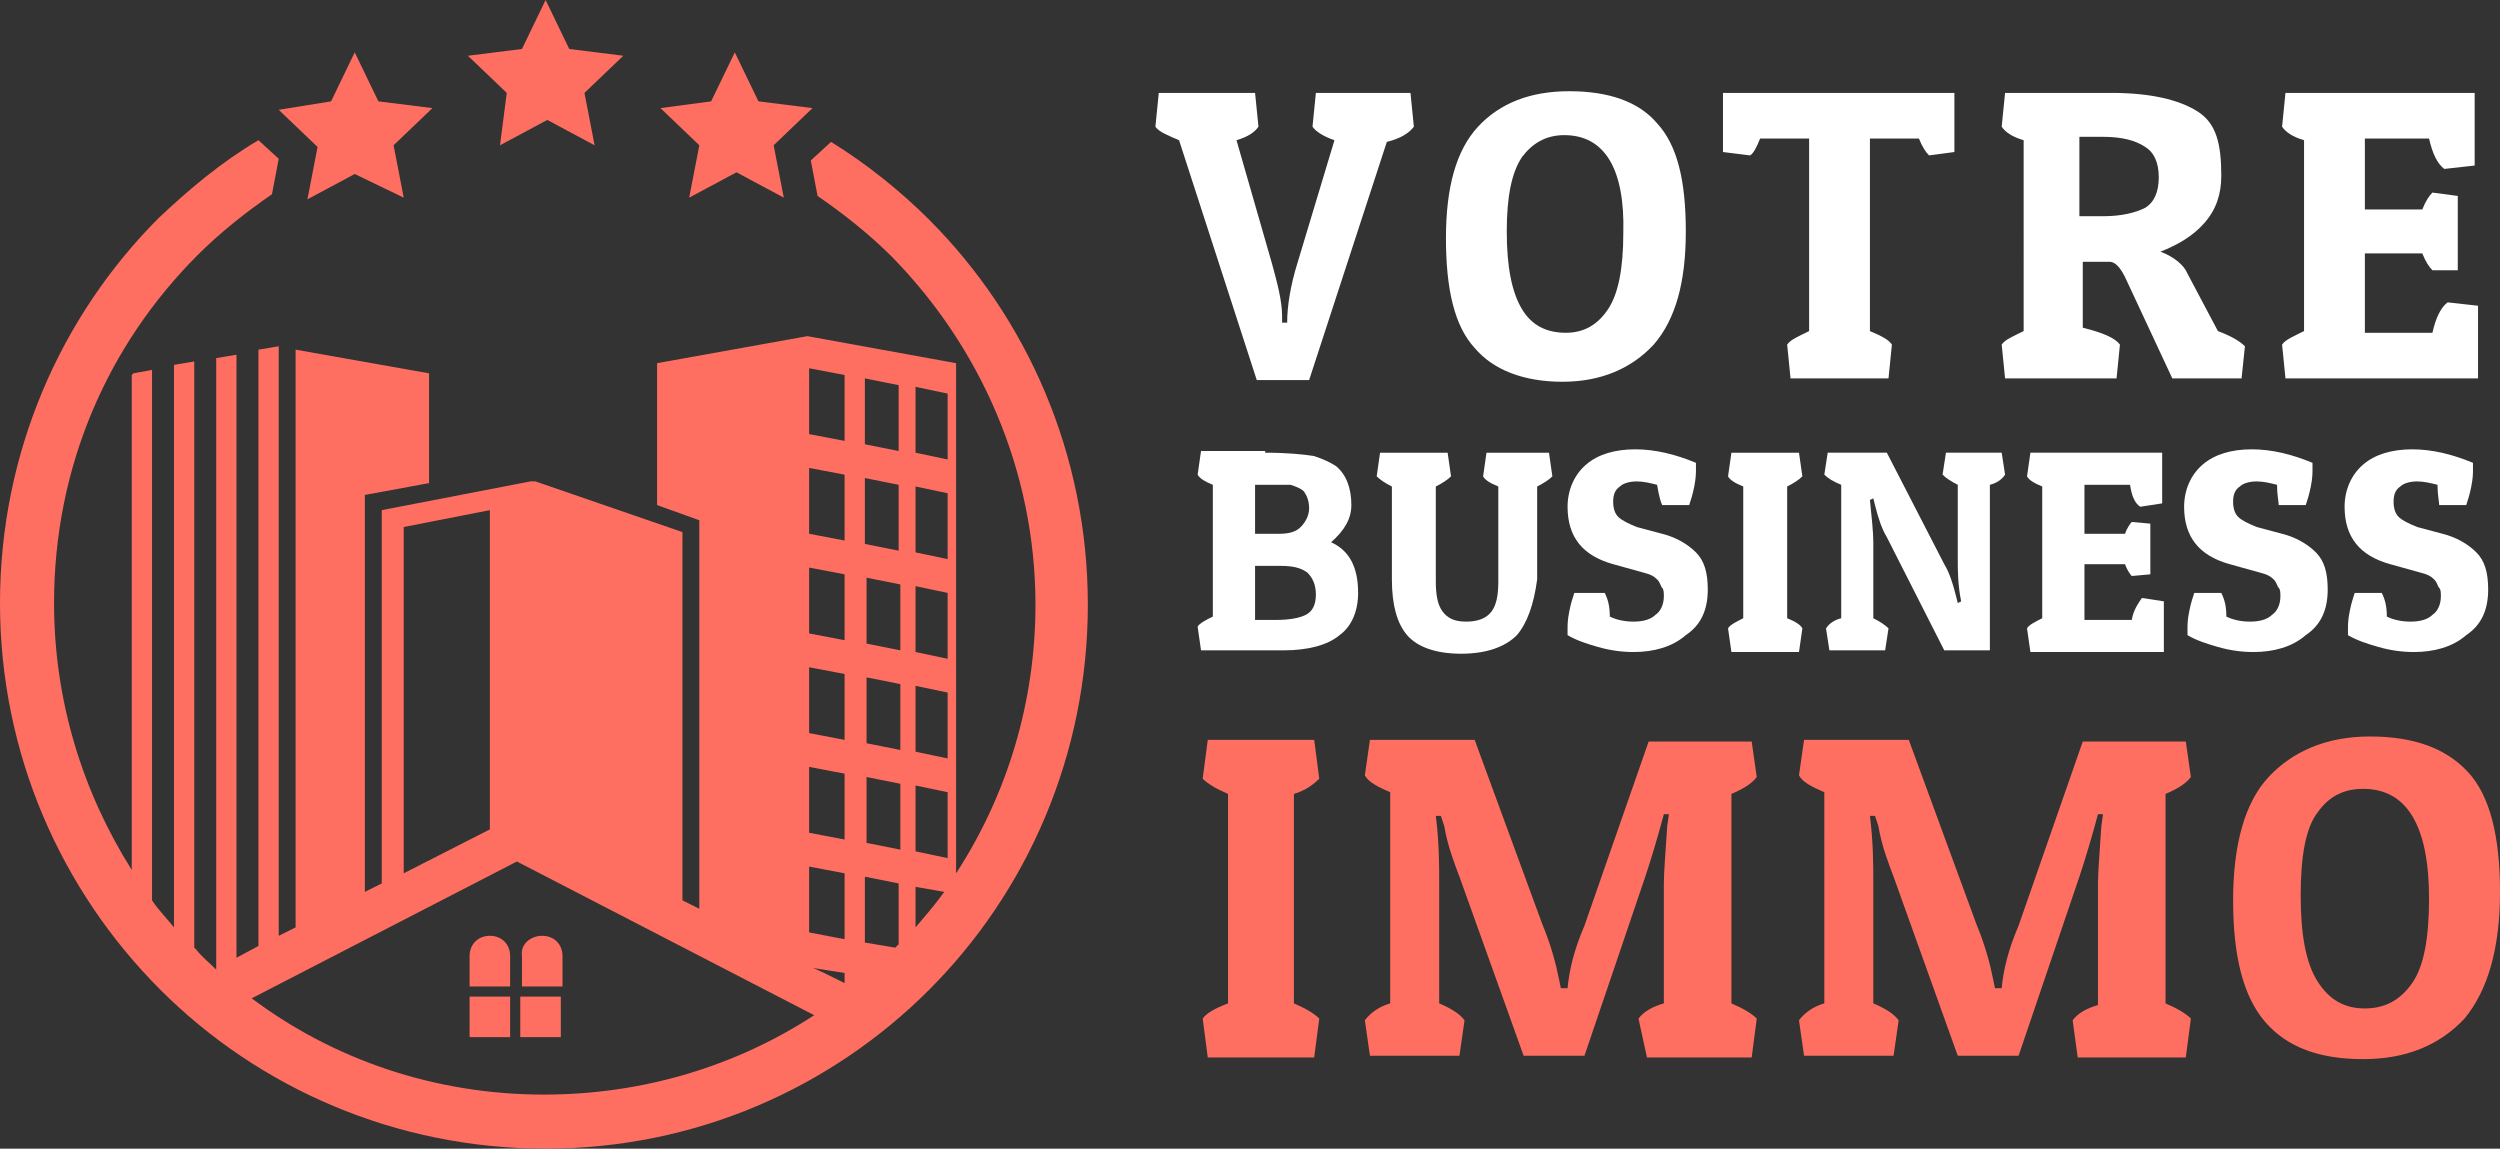
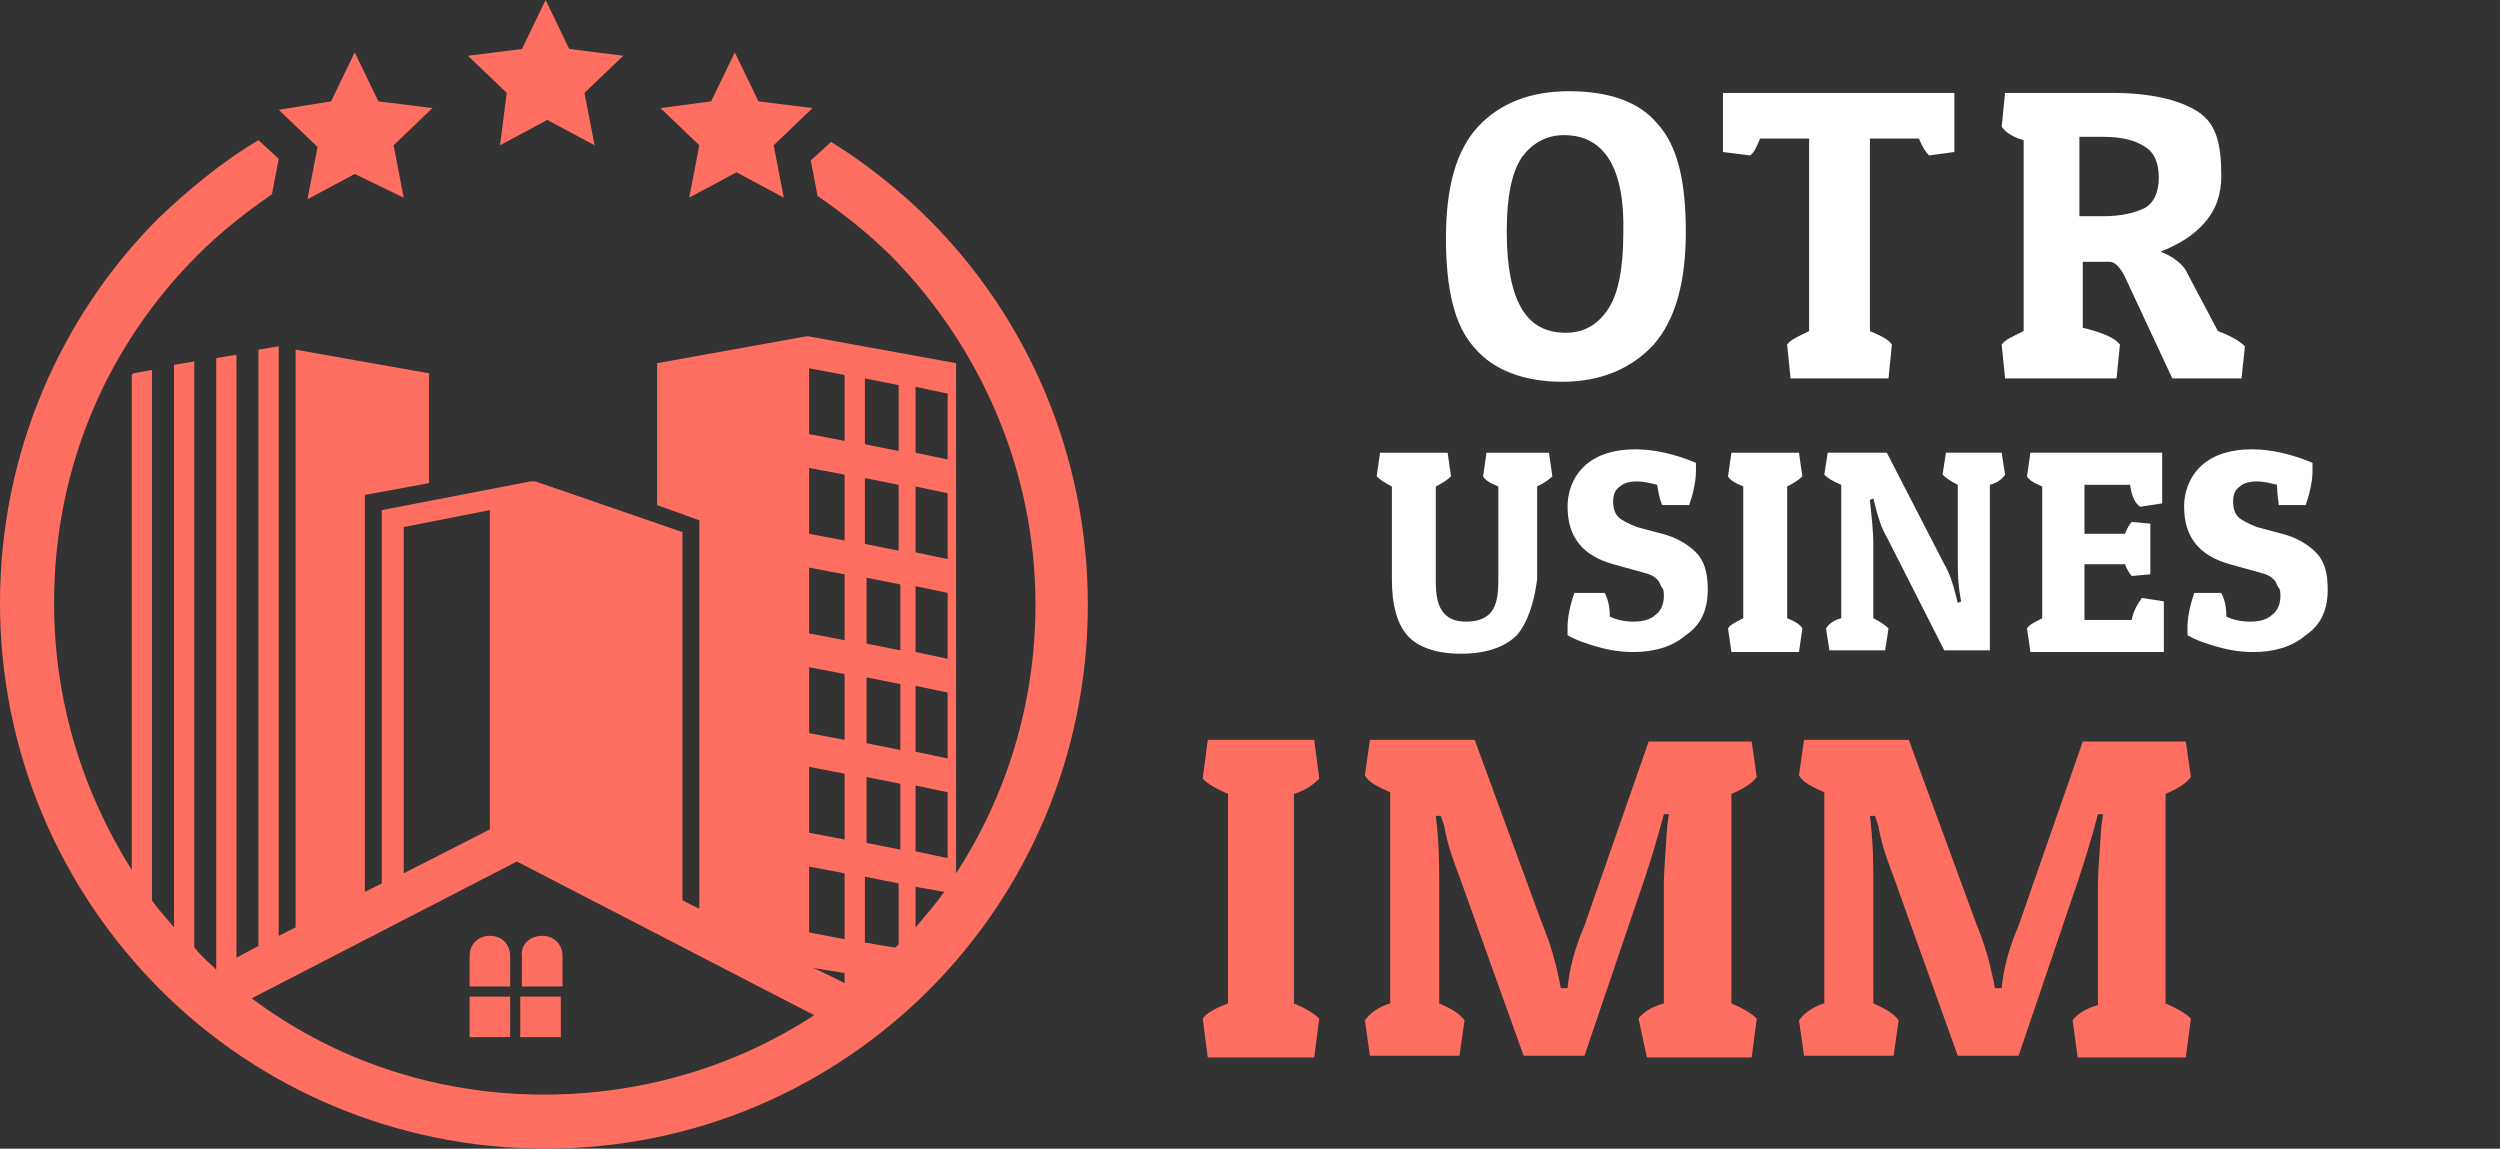
<svg xmlns="http://www.w3.org/2000/svg" version="1.1" id="Layer_1" x="0px" y="0px" width="148px" height="68px" viewBox="0 0 148 68" style="enable-background:new 0 0 148 68;" xml:space="preserve">
  <rect x="0" y="0" width="148" height="68" fill="#333333" stroke="none" />
  <style type="text/css">
	.st0{fill:#FFFFFF;}
	.st1{fill:#FF6F61;}
	.st2{fill-rule:evenodd;clip-rule:evenodd;fill:#FF6F61;}
</style>
  <g>
    <g>
-       <path class="st0" d="M74.4,22.5L69.8,8.3c-0.7-0.3-1.2-0.5-1.4-0.8l0.2-2h5.7l0.2,2c-0.2,0.3-0.6,0.6-1.3,0.8l2.1,7.3    c0.3,1.1,0.6,2.2,0.6,3.1l0,0.4h0.3c0-1,0.2-2.2,0.6-3.5l2.2-7.3c-0.6-0.2-1.1-0.5-1.3-0.8l0.2-2h5.6l0.2,2    c-0.3,0.4-0.8,0.7-1.6,0.9l-4.6,14.1H74.4z" />
      <path class="st0" d="M92.5,22.6c-2.3,0-4.1-0.7-5.2-2c-1.2-1.3-1.7-3.5-1.7-6.5s0.6-5.2,1.9-6.6s3.1-2.1,5.4-2.1s4.1,0.6,5.2,1.9    c1.2,1.3,1.7,3.4,1.7,6.4s-0.6,5.2-1.9,6.7C96.6,21.8,94.8,22.6,92.5,22.6z M90.1,9.3c-0.6,0.9-0.9,2.3-0.9,4.4    c0,2.1,0.3,3.6,0.9,4.6c0.6,1,1.5,1.4,2.6,1.4s1.9-0.5,2.5-1.4c0.6-0.9,0.9-2.4,0.9-4.5C96.2,10,95,8,92.6,8    C91.5,8,90.7,8.5,90.1,9.3z" />
      <path class="st0" d="M115.7,5.5V9l-1.5,0.2c-0.2-0.2-0.4-0.5-0.6-1h-2.9v11.4c0.7,0.3,1.1,0.5,1.3,0.8l-0.2,2H106l-0.2-2    c0.2-0.3,0.7-0.5,1.3-0.8V8.2h-2.9c-0.2,0.5-0.4,0.9-0.6,1L102,9V5.5H115.7z" />
      <path class="st0" d="M131.5,10.4c0,1.1-0.3,2-1,2.8c-0.7,0.8-1.6,1.3-2.6,1.7c0.8,0.3,1.4,0.8,1.6,1.3l1.8,3.4    c0.8,0.3,1.3,0.6,1.6,0.9l-0.2,1.9h-4.1l-2.8-6c-0.3-0.6-0.6-0.9-0.9-0.9h-1.6v3.9c1.2,0.3,1.9,0.6,2.2,1l-0.2,2h-6.6l-0.2-2    c0.2-0.3,0.7-0.5,1.3-0.8V8.3c-0.7-0.2-1.1-0.5-1.3-0.8l0.2-2h6.3c2.3,0,4,0.4,5.1,1.1S131.5,8.5,131.5,10.4z M124.5,8.1h-1.4v4.7    h1.4c1.1,0,1.9-0.2,2.5-0.5c0.5-0.3,0.8-0.9,0.8-1.8c0-0.9-0.3-1.5-0.8-1.8C126.4,8.3,125.6,8.1,124.5,8.1z" />
-       <path class="st0" d="M146.7,22.4h-11.4l-0.2-2c0.2-0.3,0.7-0.5,1.3-0.8V8.3c-0.7-0.2-1.1-0.5-1.3-0.8l0.2-2h11.2v4.3l-1.8,0.2    c-0.4-0.3-0.7-0.9-0.9-1.8H140v4.2h3.4c0.2-0.5,0.4-0.8,0.6-1l1.5,0.2v4.4L144,16c-0.2-0.2-0.4-0.5-0.6-1H140v4.7h4    c0.2-0.9,0.5-1.5,0.9-1.8l1.8,0.2V22.4z" />
-       <path class="st0" d="M74.9,26.8c1.3,0,2.3,0.1,2.9,0.2c0.6,0.2,1,0.4,1.3,0.6c0.6,0.5,0.9,1.3,0.9,2.3c0,0.8-0.4,1.5-1.2,2.2    c1.1,0.5,1.6,1.5,1.6,3c0,1.1-0.4,2-1.1,2.5c-0.7,0.6-1.9,0.9-3.3,0.9h-4.9l-0.2-1.4c0.1-0.2,0.5-0.4,0.9-0.6v-7.8    c-0.5-0.2-0.8-0.4-0.9-0.6l0.2-1.4H74.9z M75.2,28.7h-0.9v2.9h1.4c0.6,0,1-0.1,1.3-0.4c0.3-0.3,0.5-0.7,0.5-1.1    c0-0.4-0.1-0.7-0.3-1c-0.2-0.2-0.5-0.3-0.8-0.4C76.1,28.7,75.7,28.7,75.2,28.7z M75.8,33.5h-1.5v3.2h1.2c0.8,0,1.4-0.1,1.8-0.3    s0.6-0.6,0.6-1.2c0-0.6-0.2-1-0.5-1.3C77,33.6,76.5,33.5,75.8,33.5z" />
      <path class="st0" d="M89.8,37.6c-0.7,0.7-1.8,1.1-3.3,1.1s-2.6-0.4-3.2-1.1c-0.6-0.7-0.9-1.8-0.9-3.3v-5.5    c-0.4-0.2-0.7-0.4-0.9-0.6l0.2-1.4h4l0.2,1.4c-0.2,0.2-0.5,0.4-0.9,0.6v5.6c0,0.8,0.1,1.4,0.4,1.8c0.3,0.4,0.7,0.6,1.4,0.6    c0.7,0,1.2-0.2,1.5-0.6c0.3-0.4,0.4-1,0.4-1.8v-5.6c-0.5-0.2-0.8-0.4-0.9-0.6l0.2-1.4h3.7l0.2,1.4c-0.2,0.2-0.5,0.4-0.9,0.6v5.5    C90.8,35.8,90.4,36.9,89.8,37.6z" />
      <path class="st0" d="M98.1,28.7c-0.4-0.1-0.8-0.2-1.2-0.2s-0.8,0.1-1,0.3c-0.3,0.2-0.4,0.5-0.4,0.9s0.1,0.7,0.3,0.9    s0.6,0.4,1.1,0.6l1.5,0.4c0.8,0.2,1.5,0.6,2,1.1c0.5,0.5,0.7,1.2,0.7,2.2c0,1.2-0.4,2.1-1.3,2.7c-0.8,0.7-1.9,1-3.1,1    c-0.7,0-1.4-0.1-2.1-0.3c-0.7-0.2-1.3-0.4-1.8-0.7c0-0.1,0-0.2,0-0.4c0-0.2,0-0.5,0.1-1c0.1-0.5,0.2-0.8,0.3-1.1H95    c0.2,0.4,0.3,0.8,0.3,1.4c0.4,0.2,0.9,0.3,1.4,0.3s1-0.1,1.3-0.4c0.3-0.2,0.5-0.6,0.5-1.1c0-0.2,0-0.4-0.1-0.5s-0.1-0.3-0.3-0.5    c-0.2-0.2-0.4-0.3-0.8-0.4l-1.8-0.5c-1.8-0.5-2.7-1.6-2.7-3.4c0-1,0.4-1.9,1.1-2.5s1.7-0.9,2.9-0.9c1.2,0,2.4,0.3,3.6,0.8    c0,0.1,0,0.2,0,0.4c0,0.2,0,0.5-0.1,1c-0.1,0.5-0.2,0.8-0.3,1.1h-1.6C98.3,29.7,98.2,29.3,98.1,28.7z" />
      <path class="st0" d="M106.5,26.8l0.2,1.4c-0.2,0.2-0.5,0.4-0.9,0.6v7.8c0.5,0.2,0.8,0.4,0.9,0.6l-0.2,1.4h-4l-0.2-1.4    c0.1-0.2,0.5-0.4,0.9-0.6v-7.8c-0.5-0.2-0.8-0.4-0.9-0.6l0.2-1.4H106.5z" />
      <path class="st0" d="M110.9,32.1v4.5c0.4,0.2,0.7,0.4,0.9,0.6l-0.2,1.3h-3.3l-0.2-1.3c0.2-0.3,0.5-0.5,0.9-0.6v-7.9    c-0.5-0.2-0.8-0.4-1-0.6l0.2-1.3h3.5l3.4,6.6c0.3,0.5,0.5,1.1,0.7,1.9l0.1,0.4l0.2-0.1c-0.2-1-0.2-1.8-0.2-2.5v-4.4    c-0.4-0.2-0.7-0.4-0.9-0.6l0.2-1.3h3.3l0.2,1.3c-0.2,0.3-0.5,0.5-0.9,0.6v9.8h-2.7l-3.4-6.7c-0.3-0.5-0.5-1.1-0.7-1.9l-0.1-0.4    l-0.2,0.1C110.8,30.6,110.9,31.5,110.9,32.1z" />
      <path class="st0" d="M128.1,38.6h-7.9l-0.2-1.4c0.1-0.2,0.5-0.4,0.9-0.6v-7.8c-0.5-0.2-0.8-0.4-0.9-0.6l0.2-1.4h7.8v3l-1.3,0.2    c-0.3-0.2-0.5-0.6-0.6-1.3h-2.7v2.9h2.4c0.1-0.3,0.3-0.6,0.4-0.7l1.1,0.1v3l-1.1,0.1c-0.1-0.1-0.3-0.4-0.4-0.7h-2.4v3.3h2.8    c0.1-0.6,0.4-1,0.6-1.3l1.3,0.2V38.6z" />
      <path class="st0" d="M134.8,28.7c-0.4-0.1-0.8-0.2-1.2-0.2s-0.8,0.1-1,0.3c-0.3,0.2-0.4,0.5-0.4,0.9s0.1,0.7,0.3,0.9    s0.6,0.4,1.1,0.6l1.5,0.4c0.8,0.2,1.5,0.6,2,1.1c0.5,0.5,0.7,1.2,0.7,2.2c0,1.2-0.4,2.1-1.3,2.7c-0.8,0.7-1.9,1-3.1,1    c-0.7,0-1.4-0.1-2.1-0.3c-0.7-0.2-1.3-0.4-1.8-0.7c0-0.1,0-0.2,0-0.4c0-0.2,0-0.5,0.1-1c0.1-0.5,0.2-0.8,0.3-1.1h1.6    c0.2,0.4,0.3,0.8,0.3,1.4c0.4,0.2,0.9,0.3,1.4,0.3s1-0.1,1.3-0.4c0.3-0.2,0.5-0.6,0.5-1.1c0-0.2,0-0.4-0.1-0.5s-0.1-0.3-0.3-0.5    c-0.2-0.2-0.4-0.3-0.8-0.4l-1.8-0.5c-1.8-0.5-2.7-1.6-2.7-3.4c0-1,0.4-1.9,1.1-2.5s1.7-0.9,2.9-0.9c1.2,0,2.4,0.3,3.6,0.8    c0,0.1,0,0.2,0,0.4c0,0.2,0,0.5-0.1,1c-0.1,0.5-0.2,0.8-0.3,1.1h-1.6C134.9,29.7,134.8,29.3,134.8,28.7z" />
-       <path class="st0" d="M144.3,28.7c-0.4-0.1-0.8-0.2-1.2-0.2s-0.8,0.1-1,0.3c-0.3,0.2-0.4,0.5-0.4,0.9s0.1,0.7,0.3,0.9    s0.6,0.4,1.1,0.6l1.5,0.4c0.8,0.2,1.5,0.6,2,1.1c0.5,0.5,0.7,1.2,0.7,2.2c0,1.2-0.4,2.1-1.3,2.7c-0.8,0.7-1.9,1-3.1,1    c-0.7,0-1.4-0.1-2.1-0.3c-0.7-0.2-1.3-0.4-1.8-0.7c0-0.1,0-0.2,0-0.4c0-0.2,0-0.5,0.1-1c0.1-0.5,0.2-0.8,0.3-1.1h1.6    c0.2,0.4,0.3,0.8,0.3,1.4c0.4,0.2,0.9,0.3,1.4,0.3s1-0.1,1.3-0.4c0.3-0.2,0.5-0.6,0.5-1.1c0-0.2,0-0.4-0.1-0.5s-0.1-0.3-0.3-0.5    c-0.2-0.2-0.4-0.3-0.8-0.4l-1.8-0.5c-1.8-0.5-2.7-1.6-2.7-3.4c0-1,0.4-1.9,1.1-2.5s1.7-0.9,2.9-0.9c1.2,0,2.4,0.3,3.6,0.8    c0,0.1,0,0.2,0,0.4c0,0.2,0,0.5-0.1,1c-0.1,0.5-0.2,0.8-0.3,1.1h-1.6C144.4,29.7,144.3,29.3,144.3,28.7z" />
      <path class="st1" d="M77.8,43.8l0.3,2.3c-0.3,0.3-0.8,0.7-1.5,0.9v12.4c0.7,0.3,1.2,0.6,1.5,0.9l-0.3,2.3h-6.3l-0.3-2.3    c0.2-0.3,0.7-0.6,1.5-0.9V47c-0.7-0.3-1.2-0.6-1.5-0.9l0.3-2.3H77.8z" />
      <path class="st1" d="M98.5,52.3c0-0.7,0.1-1.8,0.2-3.4l0.1-0.7l-0.3,0c-0.4,1.5-0.8,2.8-1.1,3.7l-3.6,10.6h-3.6l-3.8-10.6    c-0.3-0.8-0.7-1.8-0.9-3l-0.2-0.6l-0.3,0c0.2,1.6,0.2,2.9,0.2,4v7.1c0.7,0.3,1.2,0.6,1.5,1l-0.3,2.1h-5.3l-0.3-2.1    c0.3-0.4,0.8-0.8,1.5-1V46.9c-0.7-0.3-1.3-0.6-1.5-1l0.3-2.1h6.2l4,10.9c0.5,1.2,0.8,2.3,1,3.3l0.1,0.5h0.4c0.1-1.1,0.4-2.3,1-3.7    l3.8-10.9h6.1l0.3,2.1c-0.3,0.4-0.8,0.7-1.5,1v12.4c0.7,0.3,1.2,0.6,1.5,0.9l-0.3,2.3h-6.2L97,60.3c0.3-0.4,0.8-0.7,1.5-0.9V52.3z    " />
      <path class="st1" d="M124.2,52.3c0-0.7,0.1-1.8,0.2-3.4l0.1-0.7l-0.3,0c-0.4,1.5-0.8,2.8-1.1,3.7l-3.6,10.6h-3.6l-3.8-10.6    c-0.3-0.8-0.7-1.8-0.9-3l-0.2-0.6l-0.3,0c0.2,1.6,0.2,2.9,0.2,4v7.1c0.7,0.3,1.2,0.6,1.5,1l-0.3,2.1h-5.3l-0.3-2.1    c0.3-0.4,0.8-0.8,1.5-1V46.9c-0.7-0.3-1.3-0.6-1.5-1l0.3-2.1h6.2l4,10.9c0.5,1.2,0.8,2.3,1,3.3l0.1,0.5h0.4c0.1-1.1,0.4-2.3,1-3.7    l3.8-10.9h6.1l0.3,2.1c-0.3,0.4-0.8,0.7-1.5,1v12.4c0.7,0.3,1.2,0.6,1.5,0.9l-0.3,2.3H123l-0.3-2.2c0.3-0.4,0.8-0.7,1.5-0.9V52.3z    " />
-       <path class="st1" d="M139.9,62.7c-2.6,0-4.5-0.7-5.8-2.2c-1.3-1.5-1.9-3.9-1.9-7.2c0-3.3,0.7-5.8,2.1-7.3s3.4-2.4,6-2.4    c2.6,0,4.5,0.7,5.8,2.1c1.3,1.4,1.9,3.8,1.9,7.1c0,3.3-0.7,5.8-2.1,7.5C144.4,61.9,142.4,62.7,139.9,62.7z M137.2,48.1    c-0.7,0.9-1,2.6-1,4.9c0,2.3,0.3,4,1,5.1c0.7,1.1,1.6,1.6,2.8,1.6c1.2,0,2.1-0.5,2.8-1.5s1-2.7,1-5c0-4.3-1.3-6.5-3.9-6.5    C138.8,46.7,137.9,47.1,137.2,48.1z" />
    </g>
  </g>
  <g>
    <g>
      <path class="st2" d="M51.3,44v-3.9l2,0.4v3.9L51.3,44z M32.3,0l1.4,2.9l3.2,0.4l-2.3,2.2l0.6,3.1l-2.8-1.5l-2.8,1.5L30,5.5    l-2.3-2.2l3.2-0.4L32.3,0z M43.5,3.1L44.9,6l3.2,0.4l-2.3,2.2l0.6,3.1l-2.8-1.5l-2.8,1.5l0.6-3.1l-2.3-2.2L42.1,6L43.5,3.1z     M21,3.1L22.4,6l3.2,0.4l-2.3,2.2l0.6,3.1L21,10.3l-2.8,1.5l0.6-3.1l-2.3-2.2L19.6,6L21,3.1z M29,55.4L29,55.4    c0.7,0,1.2,0.5,1.2,1.2v1.8h-2.4v-1.8C27.8,55.9,28.3,55.4,29,55.4L29,55.4z M32.1,55.4L32.1,55.4c0.7,0,1.2,0.5,1.2,1.2v1.8h-2.4    v-1.8C30.8,55.9,31.4,55.4,32.1,55.4L32.1,55.4z M27.8,59h2.4v2.4h-2.4V59z M30.8,59h2.4v2.4h-2.4V59z M12.8,57.4L12.8,57.4    l0-36.2l1.2-0.2v35.7l1.3-0.7V20.7l1.2-0.2v34.9l1-0.5V20.7l7.9,1.4v6.5l-3.8,0.7v23.5l1-0.5V30.2l8.8-1.7l0.3,0l8.7,3v21.8l1,0.5    v-23l-2.5-0.9v-8.4l8.9-1.6l8.8,1.6v30.2c3-4.6,4.7-10.1,4.7-15.9c0-8-3.3-15.3-8.5-20.6c-1.3-1.3-2.8-2.5-4.4-3.6l-0.4-2.1    l1.2-1.1c2.1,1.3,4.1,2.9,5.8,4.6c5.8,5.8,9.4,13.9,9.4,22.8c0,8.9-3.6,17-9.4,22.8C49.2,64.4,41.2,68,32.3,68    c-8.9,0-17-3.6-22.8-9.4C3.6,52.7,0,44.6,0,35.7c0-8.9,3.6-17,9.4-22.8c1.8-1.7,3.7-3.3,5.9-4.6l1.2,1.1l-0.4,2.1    c-1.6,1.1-3.1,2.3-4.4,3.6c-5.3,5.3-8.5,12.5-8.5,20.6c0,5.8,1.7,11.2,4.6,15.8V22.2l0.1-0.1L9,21.9v31.4c0.4,0.6,0.9,1.1,1.3,1.6    V21.6l1.2-0.2v34.7l0.1,0.1C12,56.7,12.4,57,12.8,57.4L12.8,57.4z M23.9,51.7l5.1-2.6V30.2l-5.1,1V51.7z M50,58.2v-0.6l-1.9-0.3    C48.2,57.3,49.2,57.8,50,58.2L50,58.2z M48.2,60.1L30.6,51l-15.7,8.1c4.8,3.6,10.8,5.7,17.3,5.7C38.1,64.8,43.6,63.1,48.2,60.1    L48.2,60.1z M53,56.1l0.2-0.2v-3.6l-2-0.4v3.9L53,56.1z M54.2,54.9c0.6-0.7,1.2-1.4,1.7-2.1l-1.7-0.3V54.9z M51.3,46l2,0.4v3.9    l-2-0.4V46z M51.3,38.1v-3.9l2,0.4v3.9L51.3,38.1z M54.2,50.4v-3.9l1.9,0.4v3.9L54.2,50.4z M54.2,44.5v-3.9l1.9,0.4v3.9L54.2,44.5    z M54.2,38.6v-3.9l1.9,0.4V39L54.2,38.6z M53.2,32.6l-2-0.4v-3.9l2,0.4V32.6z M54.2,32.7v-3.9l1.9,0.4v3.9L54.2,32.7z M50,34v3.9    l-2.1-0.4v-3.9L50,34z M47.9,39.5l2.1,0.4v3.9l-2.1-0.4V39.5z M47.9,45.4l2.1,0.4v3.9l-2.1-0.4V45.4z M47.9,51.3l2.1,0.4v3.9    l-2.1-0.4V51.3z M50,32l-2.1-0.4v-3.9l2.1,0.4V32z M53.2,26.7l-2-0.4v-3.9l2,0.4V26.7z M54.2,26.8v-3.9l1.9,0.4v3.9L54.2,26.8z     M50,26.1l-2.1-0.4v-3.9l2.1,0.4V26.1z" />
    </g>
  </g>
</svg>